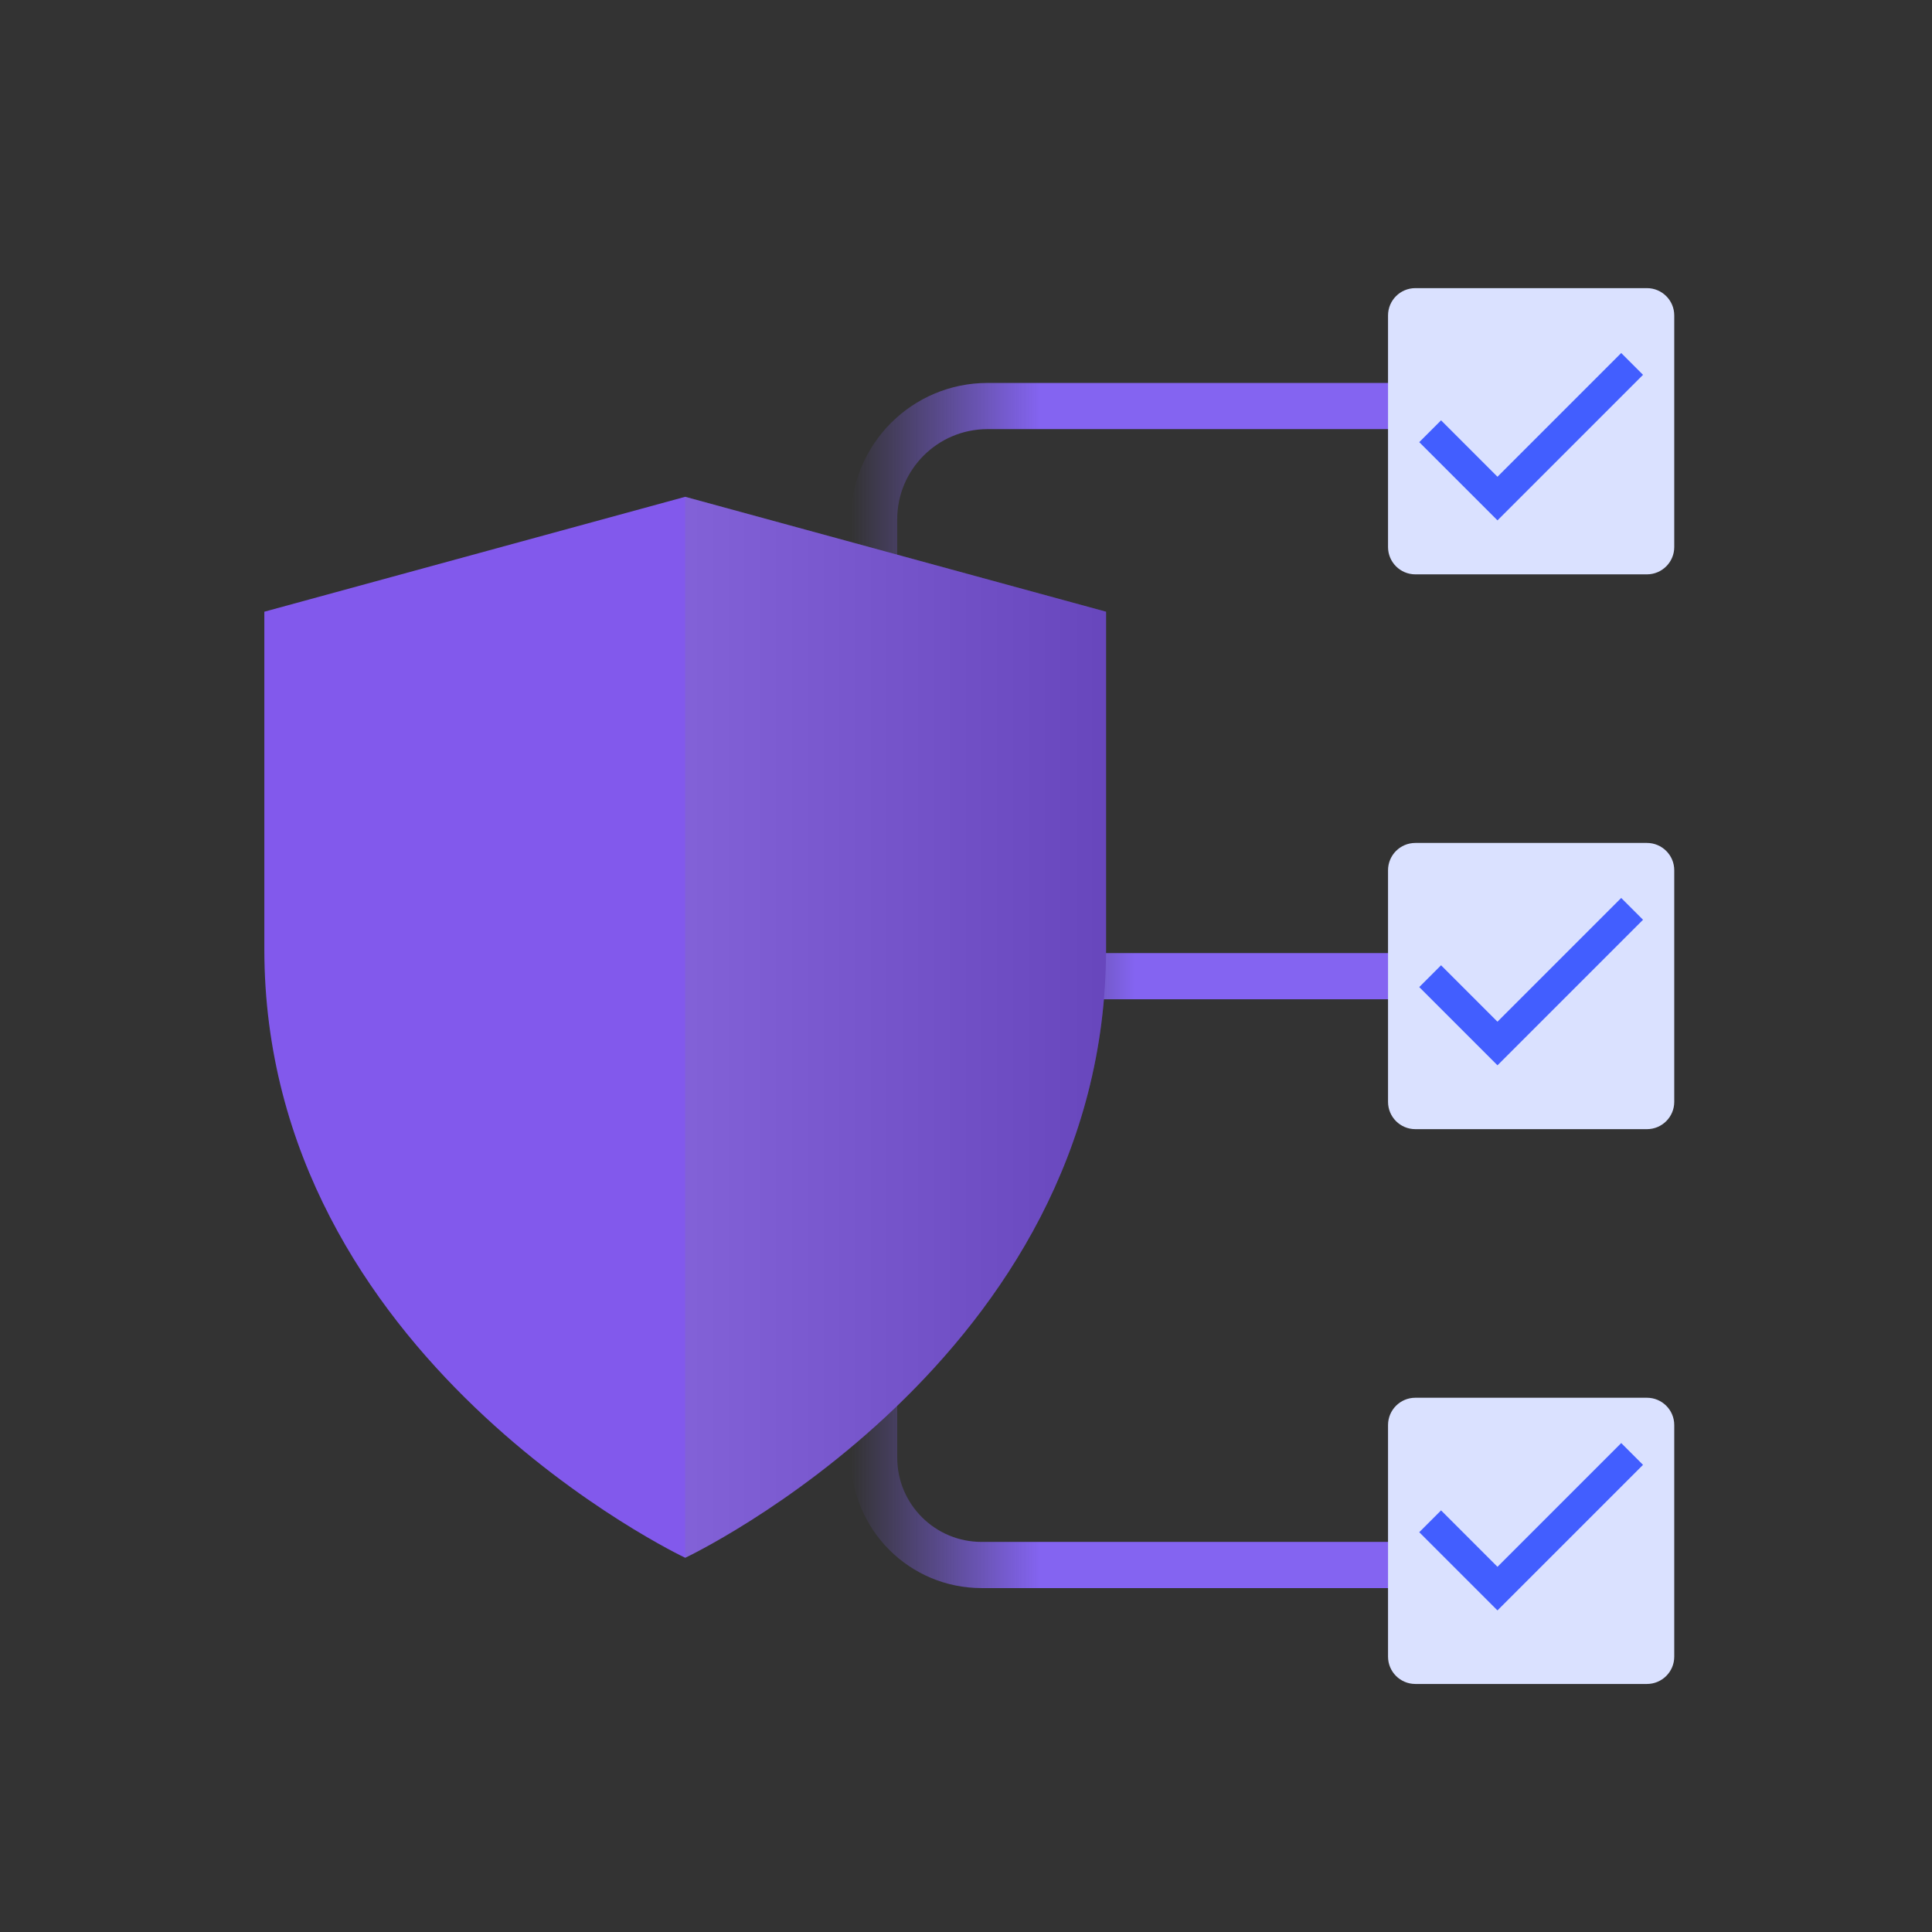
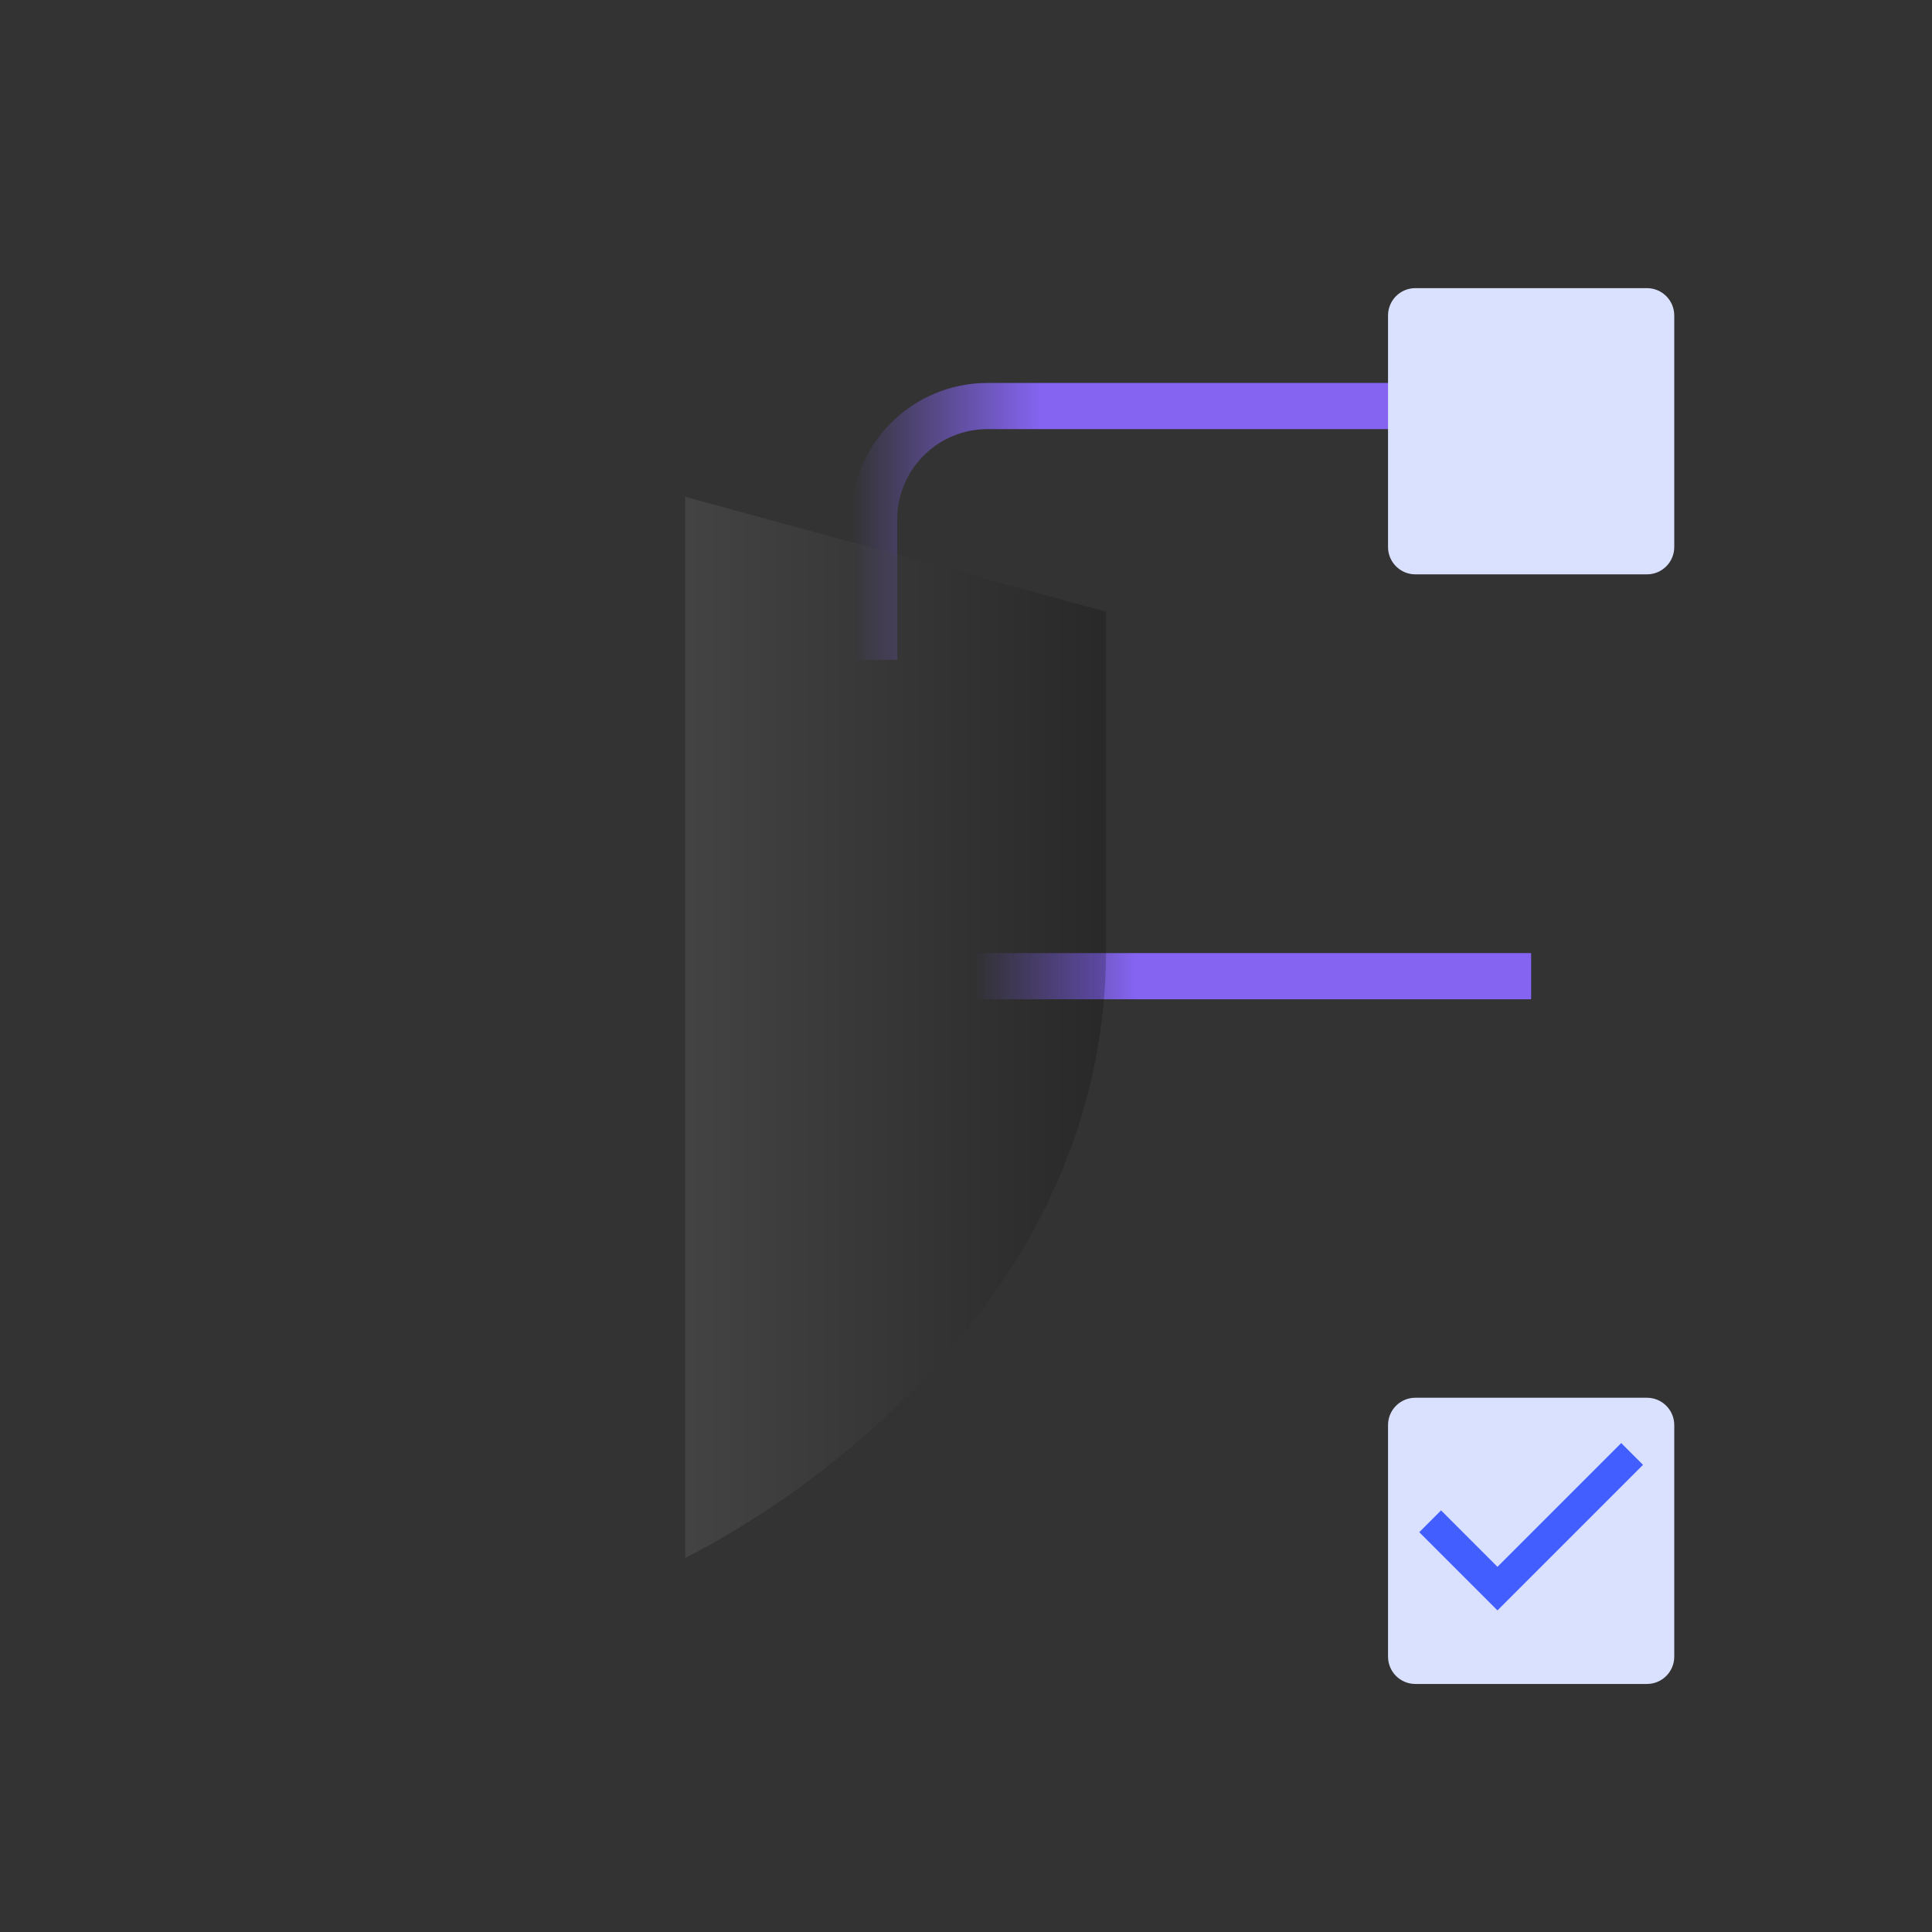
<svg xmlns="http://www.w3.org/2000/svg" xmlns:xlink="http://www.w3.org/1999/xlink" viewBox="0 0 180 180">
  <rect x="0" y="0" width="180" height="180" fill="#333333" stroke="none" />
  <defs>
    <style>
      .cls-1 {
        fill: #8259ec;
      }

      .cls-2 {
        stroke: #425eff;
        stroke-width: 2.873px;
      }

      .cls-2, .cls-3, .cls-4, .cls-5 {
        fill: none;
        stroke-miterlimit: 10;
      }

      .cls-6 {
        fill: #dae1ff;
      }

      .cls-7, .cls-8 {
        isolation: isolate;
      }

      .cls-3 {
        stroke: url(#linear-gradient-2);
      }

      .cls-3, .cls-4, .cls-5 {
        stroke-width: 4.302px;
      }

      .cls-4 {
        stroke: url(#linear-gradient-3);
      }

      .cls-5 {
        stroke: url(#linear-gradient);
      }

      .cls-8 {
        fill: url(#linear-gradient-4);
        mix-blend-mode: multiply;
        opacity: .2;
      }
    </style>
    <linearGradient id="linear-gradient" x1="-211.8" y1="-8417.471" x2="-159.848" y2="-8417.471" gradientTransform="translate(302.5 -8326.523) scale(1 -1)" gradientUnits="userSpaceOnUse">
      <stop offset="0" stop-color="#8464f1" stop-opacity="0" />
      <stop offset=".29" stop-color="#8464f1" />
      <stop offset="1" stop-color="#8464f1" />
    </linearGradient>
    <linearGradient id="linear-gradient-2" x1="79.288" y1="48.577" x2="140.157" y2="48.577" gradientTransform="matrix(1,0,0,1,0,0)" xlink:href="#linear-gradient" />
    <linearGradient id="linear-gradient-3" x1="79.288" y1="135.257" x2="140.157" y2="135.257" gradientTransform="matrix(1,0,0,1,0,0)" xlink:href="#linear-gradient" />
    <linearGradient id="linear-gradient-4" x1="-275.065" y1="-8422.233" x2="-200.026" y2="-8422.233" gradientTransform="translate(302.5 -8326.523) scale(1 -1)" gradientUnits="userSpaceOnUse">
      <stop offset="0" stop-color="#fff" />
      <stop offset="1" stop-color="#000" />
    </linearGradient>
  </defs>
  <g class="cls-7">
    <g id="Layer_1" data-name="Layer 1">
      <g>
        <path class="cls-5" d="M142.652,90.948h-51.952" />
        <path class="cls-3" d="M81.439,61.474v-13.077c0-5.837,4.731-10.568,10.568-10.568h48.149" />
-         <path class="cls-4" d="M140.157,145.807h-48.707c-5.528,0-10.01-4.482-10.01-10.01v-13.24" />
        <path class="cls-6" d="M153.441,26.845h-21.576c-1.406,0-2.545,1.139-2.545,2.545v21.576c0,1.406,1.139,2.545,2.545,2.545h21.576c1.406,0,2.545-1.14,2.545-2.545v-21.576c0-1.406-1.14-2.545-2.545-2.545Z" />
-         <path class="cls-6" d="M153.441,78.535h-21.576c-1.406,0-2.545,1.139-2.545,2.545v21.576c0,1.406,1.139,2.545,2.545,2.545h21.576c1.406,0,2.545-1.14,2.545-2.545v-21.576c0-1.406-1.14-2.545-2.545-2.545Z" />
        <path class="cls-6" d="M153.441,130.225h-21.576c-1.406,0-2.545,1.139-2.545,2.545v21.576c0,1.406,1.139,2.545,2.545,2.545h21.576c1.406,0,2.545-1.14,2.545-2.545v-21.576c0-1.406-1.14-2.545-2.545-2.545Z" />
-         <path class="cls-2" d="M152.061,33.905l-12.545,12.545-6.272-6.272" />
-         <path class="cls-2" d="M152.061,84.676l-12.545,12.545-6.272-6.272" />
        <path class="cls-2" d="M152.061,135.462l-12.545,12.545-6.272-6.272" />
-         <path class="cls-1" d="M63.838,145.134s39.211-18.472,39.211-56.714v-31.428l-39.211-10.706-39.211,10.706v31.428c0,38.225,39.211,56.714,39.211,56.714Z" />
        <path class="cls-8" d="M63.838,46.286v98.848s39.211-18.472,39.211-56.714v-31.428l-39.211-10.706Z" />
      </g>
    </g>
  </g>
</svg>